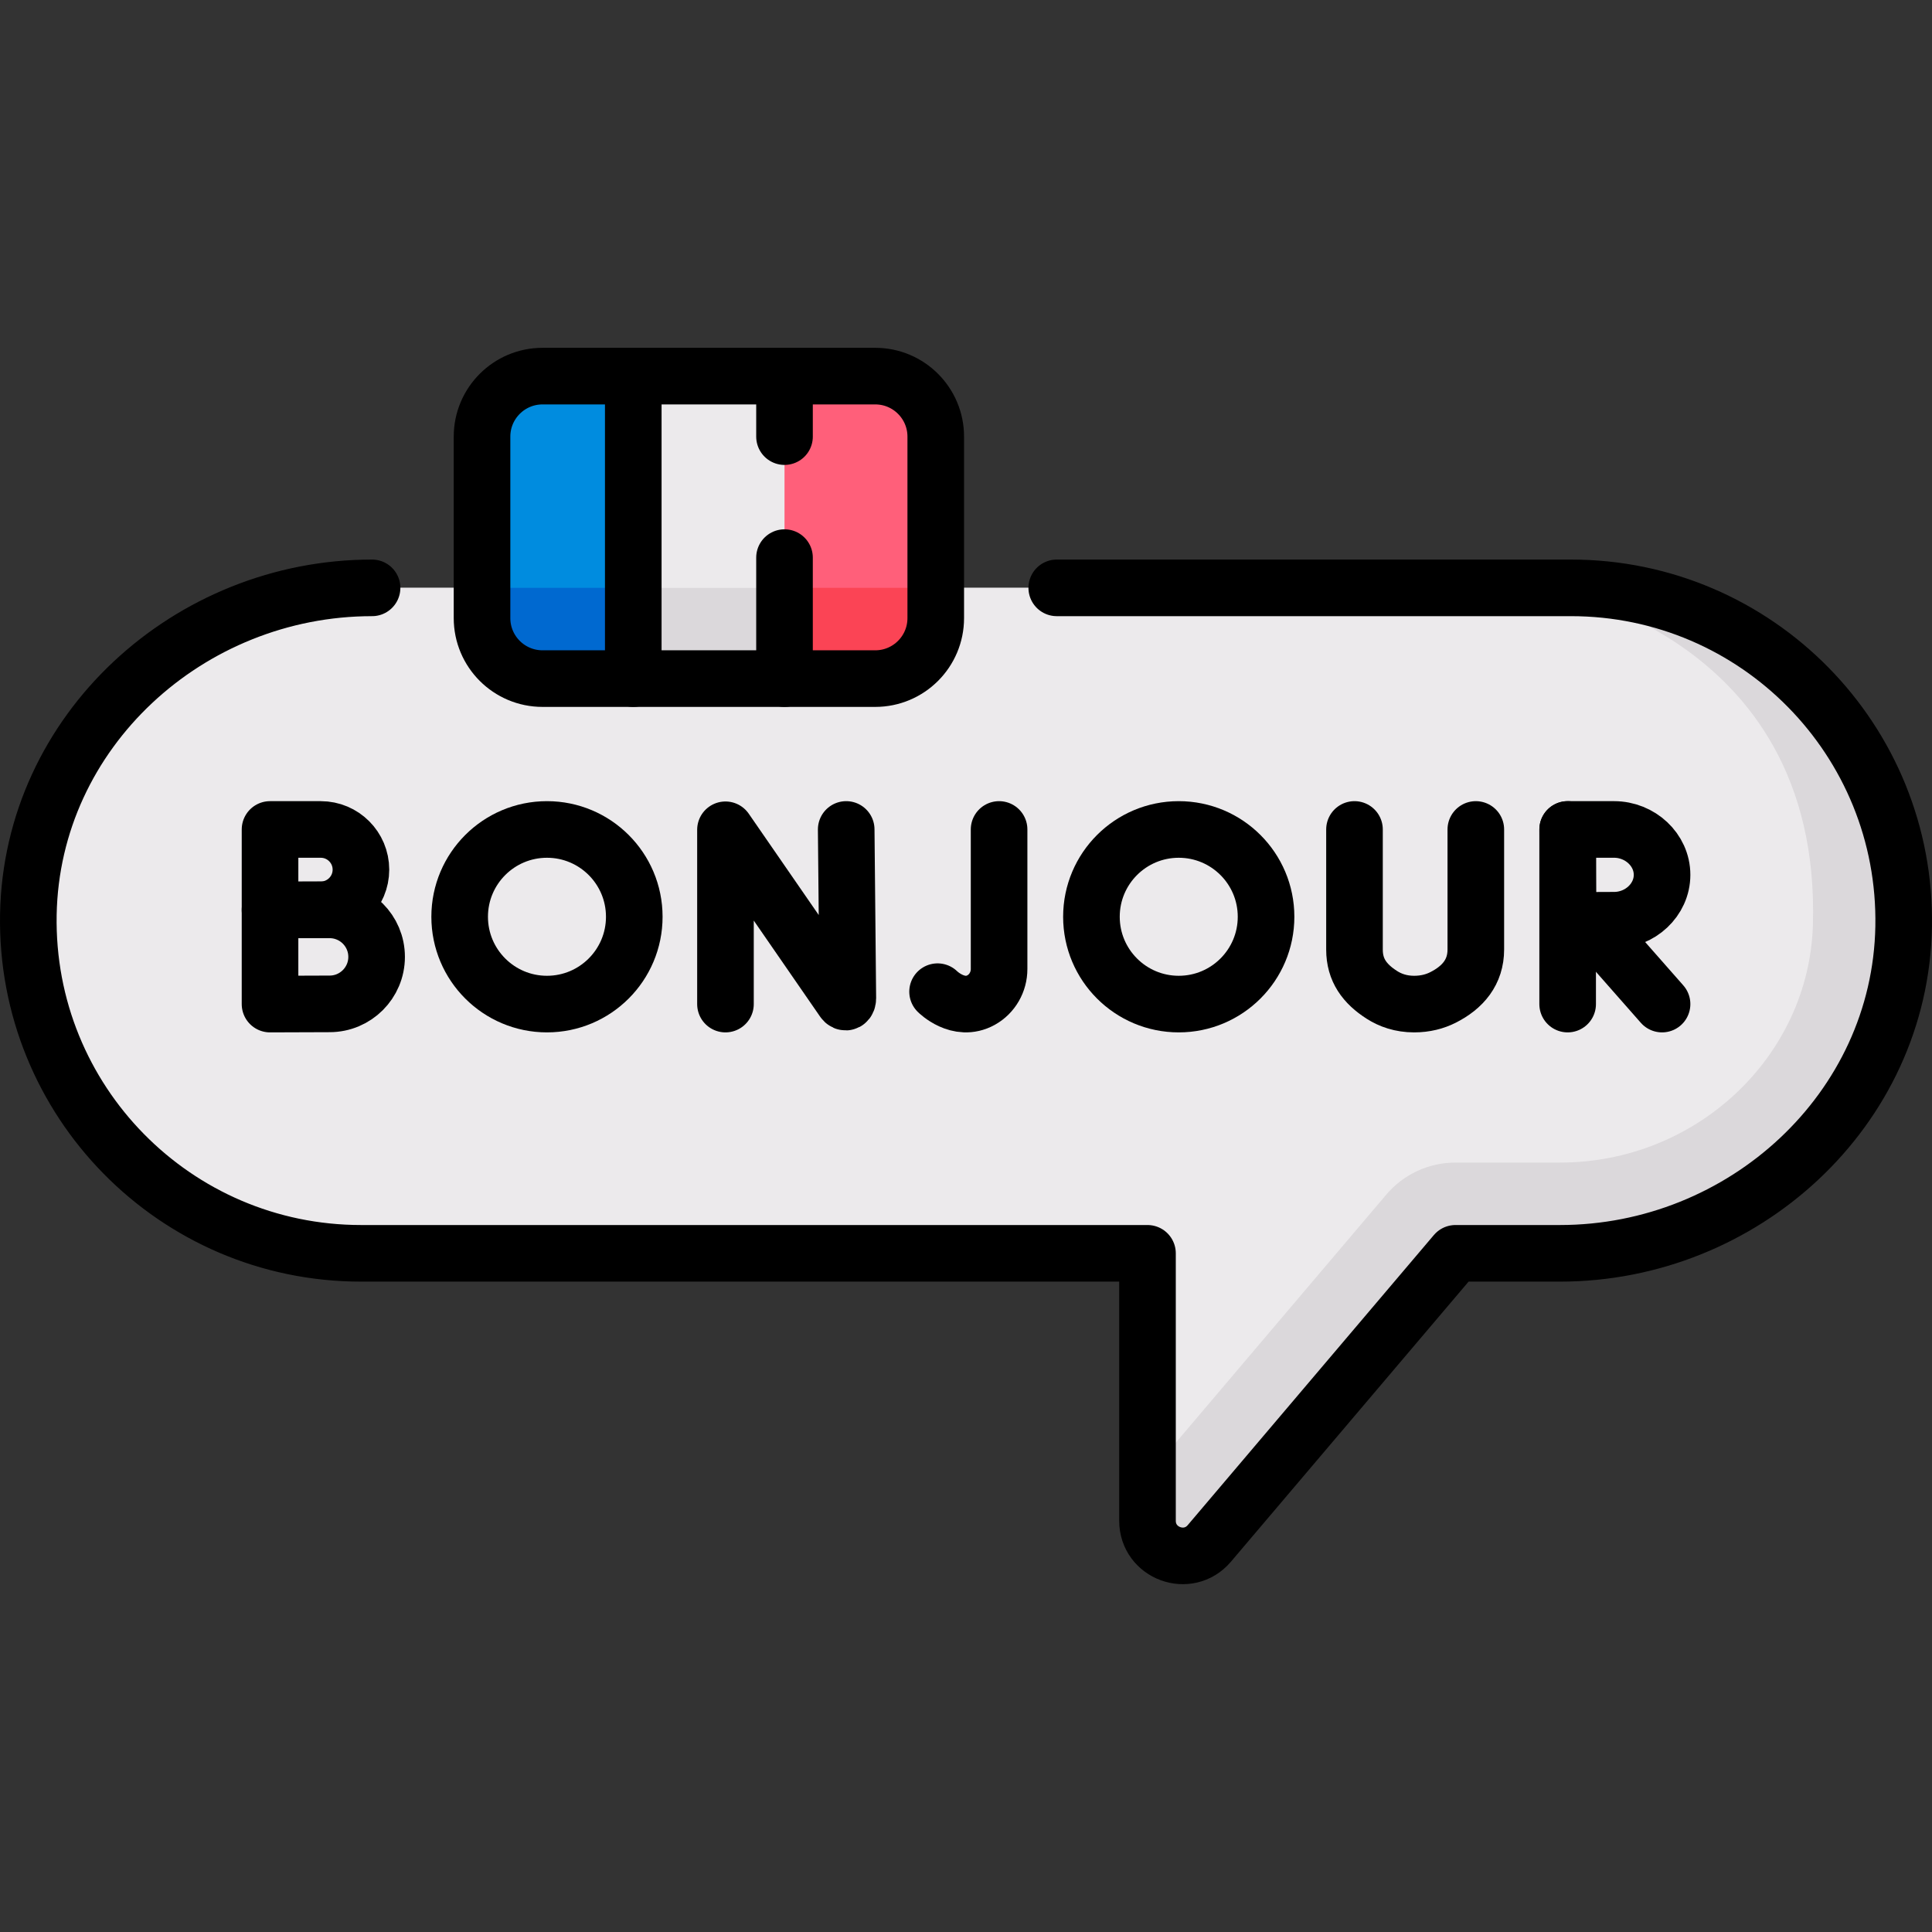
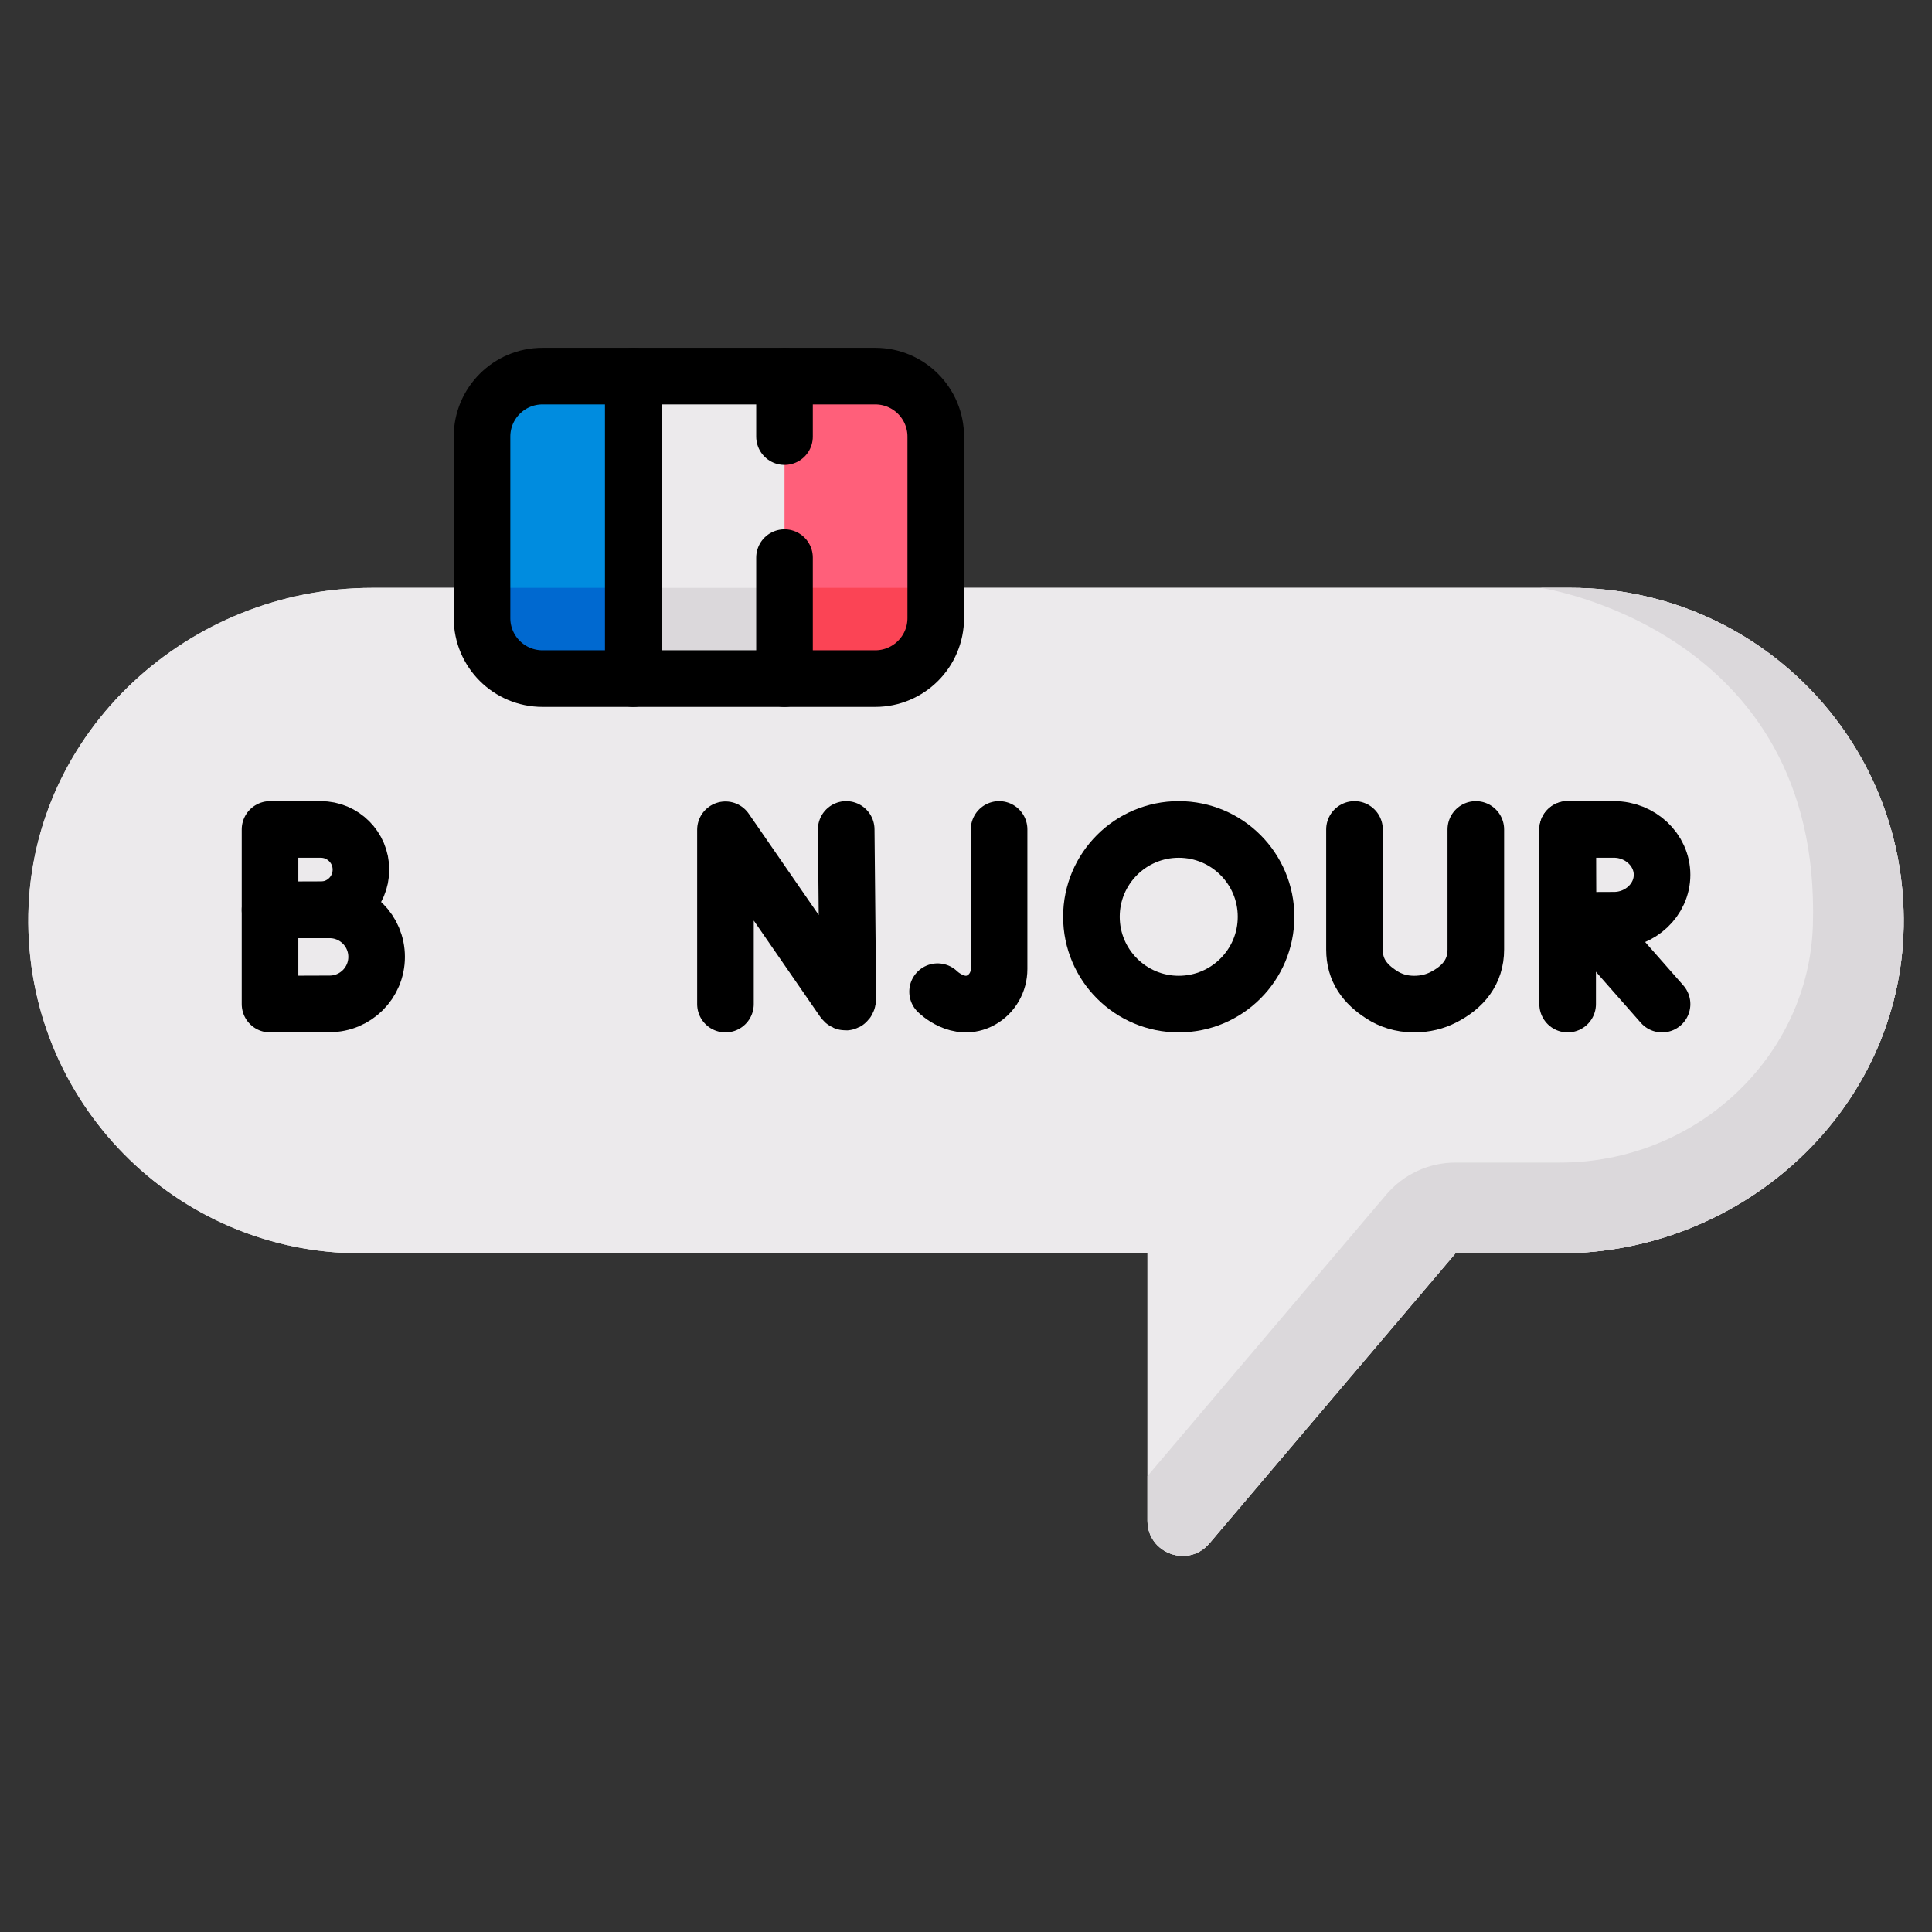
<svg xmlns="http://www.w3.org/2000/svg" version="1.1" id="Capa_1" x="0px" y="0px" viewBox="0 0 512 512" style="enable-background:new 0 0 512 512;" xml:space="preserve" width="512" height="512">
  <rect x="0" y="0" width="512" height="512" fill="#333333" stroke="none" />
  <g>
    <g>
      <path style="fill:#ECEAEC;" d="M416.323,155.789H98.602c-48.551,0-90.199,37.983-91.087,86.526&#10;&#09;&#09;&#09;c-0.905,49.455,38.914,89.829,88.162,89.829h208.419v70.863c0,8.656,10.788,12.616,16.388,6.016l65.231-76.879h27.683&#10;&#09;&#09;&#09;c48.551,0,90.199-37.983,91.087-86.526C505.39,196.163,465.571,155.789,416.323,155.789z" />
      <g>
        <path style="fill:#ECEAEC;" d="M416.323,155.789H98.602c-48.551,0-90.199,37.983-91.087,86.526&#10;&#09;&#09;&#09;&#09;c-0.905,49.455,38.914,89.829,88.162,89.829h208.419v70.863c0,8.656,10.788,12.616,16.388,6.016l65.231-76.879h27.683&#10;&#09;&#09;&#09;&#09;c48.551,0,90.199-37.983,91.087-86.526C505.39,196.163,465.571,155.789,416.323,155.789z" />
        <path style="fill:#DBD8DB;" d="M480.436,245.18c-1.049,34.685-30.71,62.916-67.041,62.916h-27.681&#10;&#09;&#09;&#09;&#09;c-7.077,0-13.762,3.092-18.334,8.486l-63.284,74.584v11.842c0,8.656,10.788,12.616,16.388,6.016l65.231-76.879h27.683&#10;&#09;&#09;&#09;&#09;c48.551,0,90.198-37.983,91.086-86.526c0.905-49.455-38.913-89.829-88.162-89.829h-8.016&#10;&#09;&#09;&#09;&#09;C408.306,155.789,482.808,166.75,480.436,245.18z" />
      </g>
      <path style="fill:#ECEAEC;" d="M231.952,179.837h-88.177c-8.854,0-16.032-7.178-16.032-16.032v-48.097&#10;&#09;&#09;&#09;c0-8.854,7.178-16.032,16.032-16.032h88.177c8.854,0,16.032,7.178,16.032,16.032v48.097&#10;&#09;&#09;&#09;C247.984,172.659,240.806,179.837,231.952,179.837z" />
      <path style="fill:#FF5F7A;" d="M231.952,99.676h-24.048v80.161h24.048c8.854,0,16.032-7.178,16.032-16.032v-48.097&#10;&#09;&#09;&#09;C247.984,106.854,240.806,99.676,231.952,99.676z" />
      <path style="fill:#008CDF;" d="M143.774,99.676h24.048v80.161h-24.048c-8.854,0-16.032-7.178-16.032-16.032v-48.097&#10;&#09;&#09;&#09;C127.742,106.854,134.92,99.676,143.774,99.676z" />
      <path style="fill:#0069D0;" d="M127.742,163.805c0,8.854,7.178,16.032,16.032,16.032h24.048v-24.048h-40.081V163.805z" />
      <rect x="167.823" y="155.789" style="fill:#DBD8DB;" width="40.081" height="24.048" />
      <path style="fill:#FB4455;" d="M231.952,179.837h-24.048v-24.048h40.081v8.016C247.984,172.659,240.806,179.837,231.952,179.837z" />
    </g>
    <g>
      <line style="fill:none;stroke:#000000;stroke-width:15;stroke-linecap:round;stroke-linejoin:round;stroke-miterlimit:10;" x1="421.023" y1="244.005" x2="440.462" y2="266.092" />
      <line style="fill:none;stroke:#000000;stroke-width:15;stroke-linecap:round;stroke-linejoin:round;stroke-miterlimit:10;" x1="415.443" y1="219.816" x2="415.443" y2="266.092" />
      <path style="fill:none;stroke:#000000;stroke-width:15;stroke-linecap:round;stroke-linejoin:round;stroke-miterlimit:10;" d="&#10;&#09;&#09;&#09;M440.462,231.842c0,6.642-5.824,12.027-12.707,12.027c-3.414,0-12.212,0.053-12.212,0.053s-0.055-8.732-0.055-12.08&#10;&#09;&#09;&#09;c0-2.75-0.031-12.027-0.031-12.027s8.264,0,12.297,0C434.638,219.816,440.462,225.2,440.462,231.842z" />
      <path style="fill:none;stroke:#000000;stroke-width:15;stroke-linecap:round;stroke-linejoin:round;stroke-miterlimit:10;" d="&#10;&#09;&#09;&#09;M192.256,266.092v-46.19l31.229,45.221c0.579,0.836,1.199,0.427,1.199-0.591l-0.432-44.717" />
      <path style="fill:none;stroke:#000000;stroke-width:15;stroke-linecap:round;stroke-linejoin:round;stroke-miterlimit:10;" d="&#10;&#09;&#09;&#09;M248.467,262.804c0,0,5.525,5.56,11.541,2.22c2.969-1.648,4.76-4.827,4.76-8.222v-36.986" />
      <path style="fill:none;stroke:#000000;stroke-width:15;stroke-linecap:round;stroke-linejoin:round;stroke-miterlimit:10;" d="&#10;&#09;&#09;&#09;M95.651,230.464c0,5.881-4.767,10.648-10.648,10.648c-2.917,0-13.442,0.047-13.442,0.047s0-7.731,0-10.695&#10;&#09;&#09;&#09;c0-2.435,0-10.648,0-10.648s9.996,0,13.442,0C90.884,219.816,95.651,224.583,95.651,230.464z" />
      <path style="fill:none;stroke:#000000;stroke-width:15;stroke-linecap:round;stroke-linejoin:round;stroke-miterlimit:10;" d="&#10;&#09;&#09;&#09;M99.806,253.581c0,6.879-5.577,12.456-12.456,12.456c-3.412,0-15.79,0.055-15.79,0.055s0-9.043,0-12.511&#10;&#09;&#09;&#09;c0-2.848,0-12.456,0-12.456s11.758,0,15.79,0C94.23,241.125,99.806,246.702,99.806,253.581z" />
      <path style="fill:none;stroke:#000000;stroke-width:15;stroke-linecap:round;stroke-linejoin:round;stroke-miterlimit:10;" d="&#10;&#09;&#09;&#09;M358.954,219.816v31.843c0,5.423,2.69,9.074,7.26,11.994c2.226,1.422,5.036,2.435,8.53,2.44c3.025,0.004,5.554-0.696,7.644-1.749&#10;&#09;&#09;&#09;c5.326-2.682,8.721-6.755,8.721-12.717v-31.81" />
-       <circle style="fill:none;stroke:#000000;stroke-width:15;stroke-linecap:round;stroke-linejoin:round;stroke-miterlimit:10;" cx="144.952" cy="242.954" r="23.138" />
      <circle style="fill:none;stroke:#000000;stroke-width:15;stroke-linecap:round;stroke-linejoin:round;stroke-miterlimit:10;" cx="312.38" cy="242.954" r="23.138" />
-       <path style="fill:none;stroke:#000000;stroke-width:15;stroke-linecap:round;stroke-linejoin:round;stroke-miterlimit:10;" d="&#10;&#09;&#09;&#09;M98.602,155.789c-48.551,0-90.198,37.983-91.086,86.526c-0.905,49.455,38.914,89.829,88.162,89.829h208.419v70.863&#10;&#09;&#09;&#09;c0,8.656,10.788,12.616,16.388,6.016l65.231-76.879l27.683,0c48.551,0,90.198-37.983,91.087-86.526&#10;&#09;&#09;&#09;c0.905-49.455-38.914-89.829-88.162-89.829l-136.274,0" />
      <path style="fill:none;stroke:#000000;stroke-width:15;stroke-linecap:round;stroke-linejoin:round;stroke-miterlimit:10;" d="&#10;&#09;&#09;&#09;M231.952,179.837h-88.177c-8.854,0-16.032-7.178-16.032-16.032v-48.097c0-8.854,7.178-16.032,16.032-16.032h88.177&#10;&#09;&#09;&#09;c8.854,0,16.032,7.178,16.032,16.032v48.097C247.984,172.659,240.806,179.837,231.952,179.837z" />
      <line style="fill:none;stroke:#000000;stroke-width:15;stroke-linecap:round;stroke-linejoin:round;stroke-miterlimit:10;" x1="207.903" y1="147.773" x2="207.903" y2="179.837" />
      <line style="fill:none;stroke:#000000;stroke-width:15;stroke-linecap:round;stroke-linejoin:round;stroke-miterlimit:10;" x1="207.903" y1="99.676" x2="207.903" y2="115.708" />
      <line style="fill:none;stroke:#000000;stroke-width:15;stroke-linecap:round;stroke-linejoin:round;stroke-miterlimit:10;" x1="167.823" y1="99.676" x2="167.823" y2="179.837" />
    </g>
  </g>
</svg>